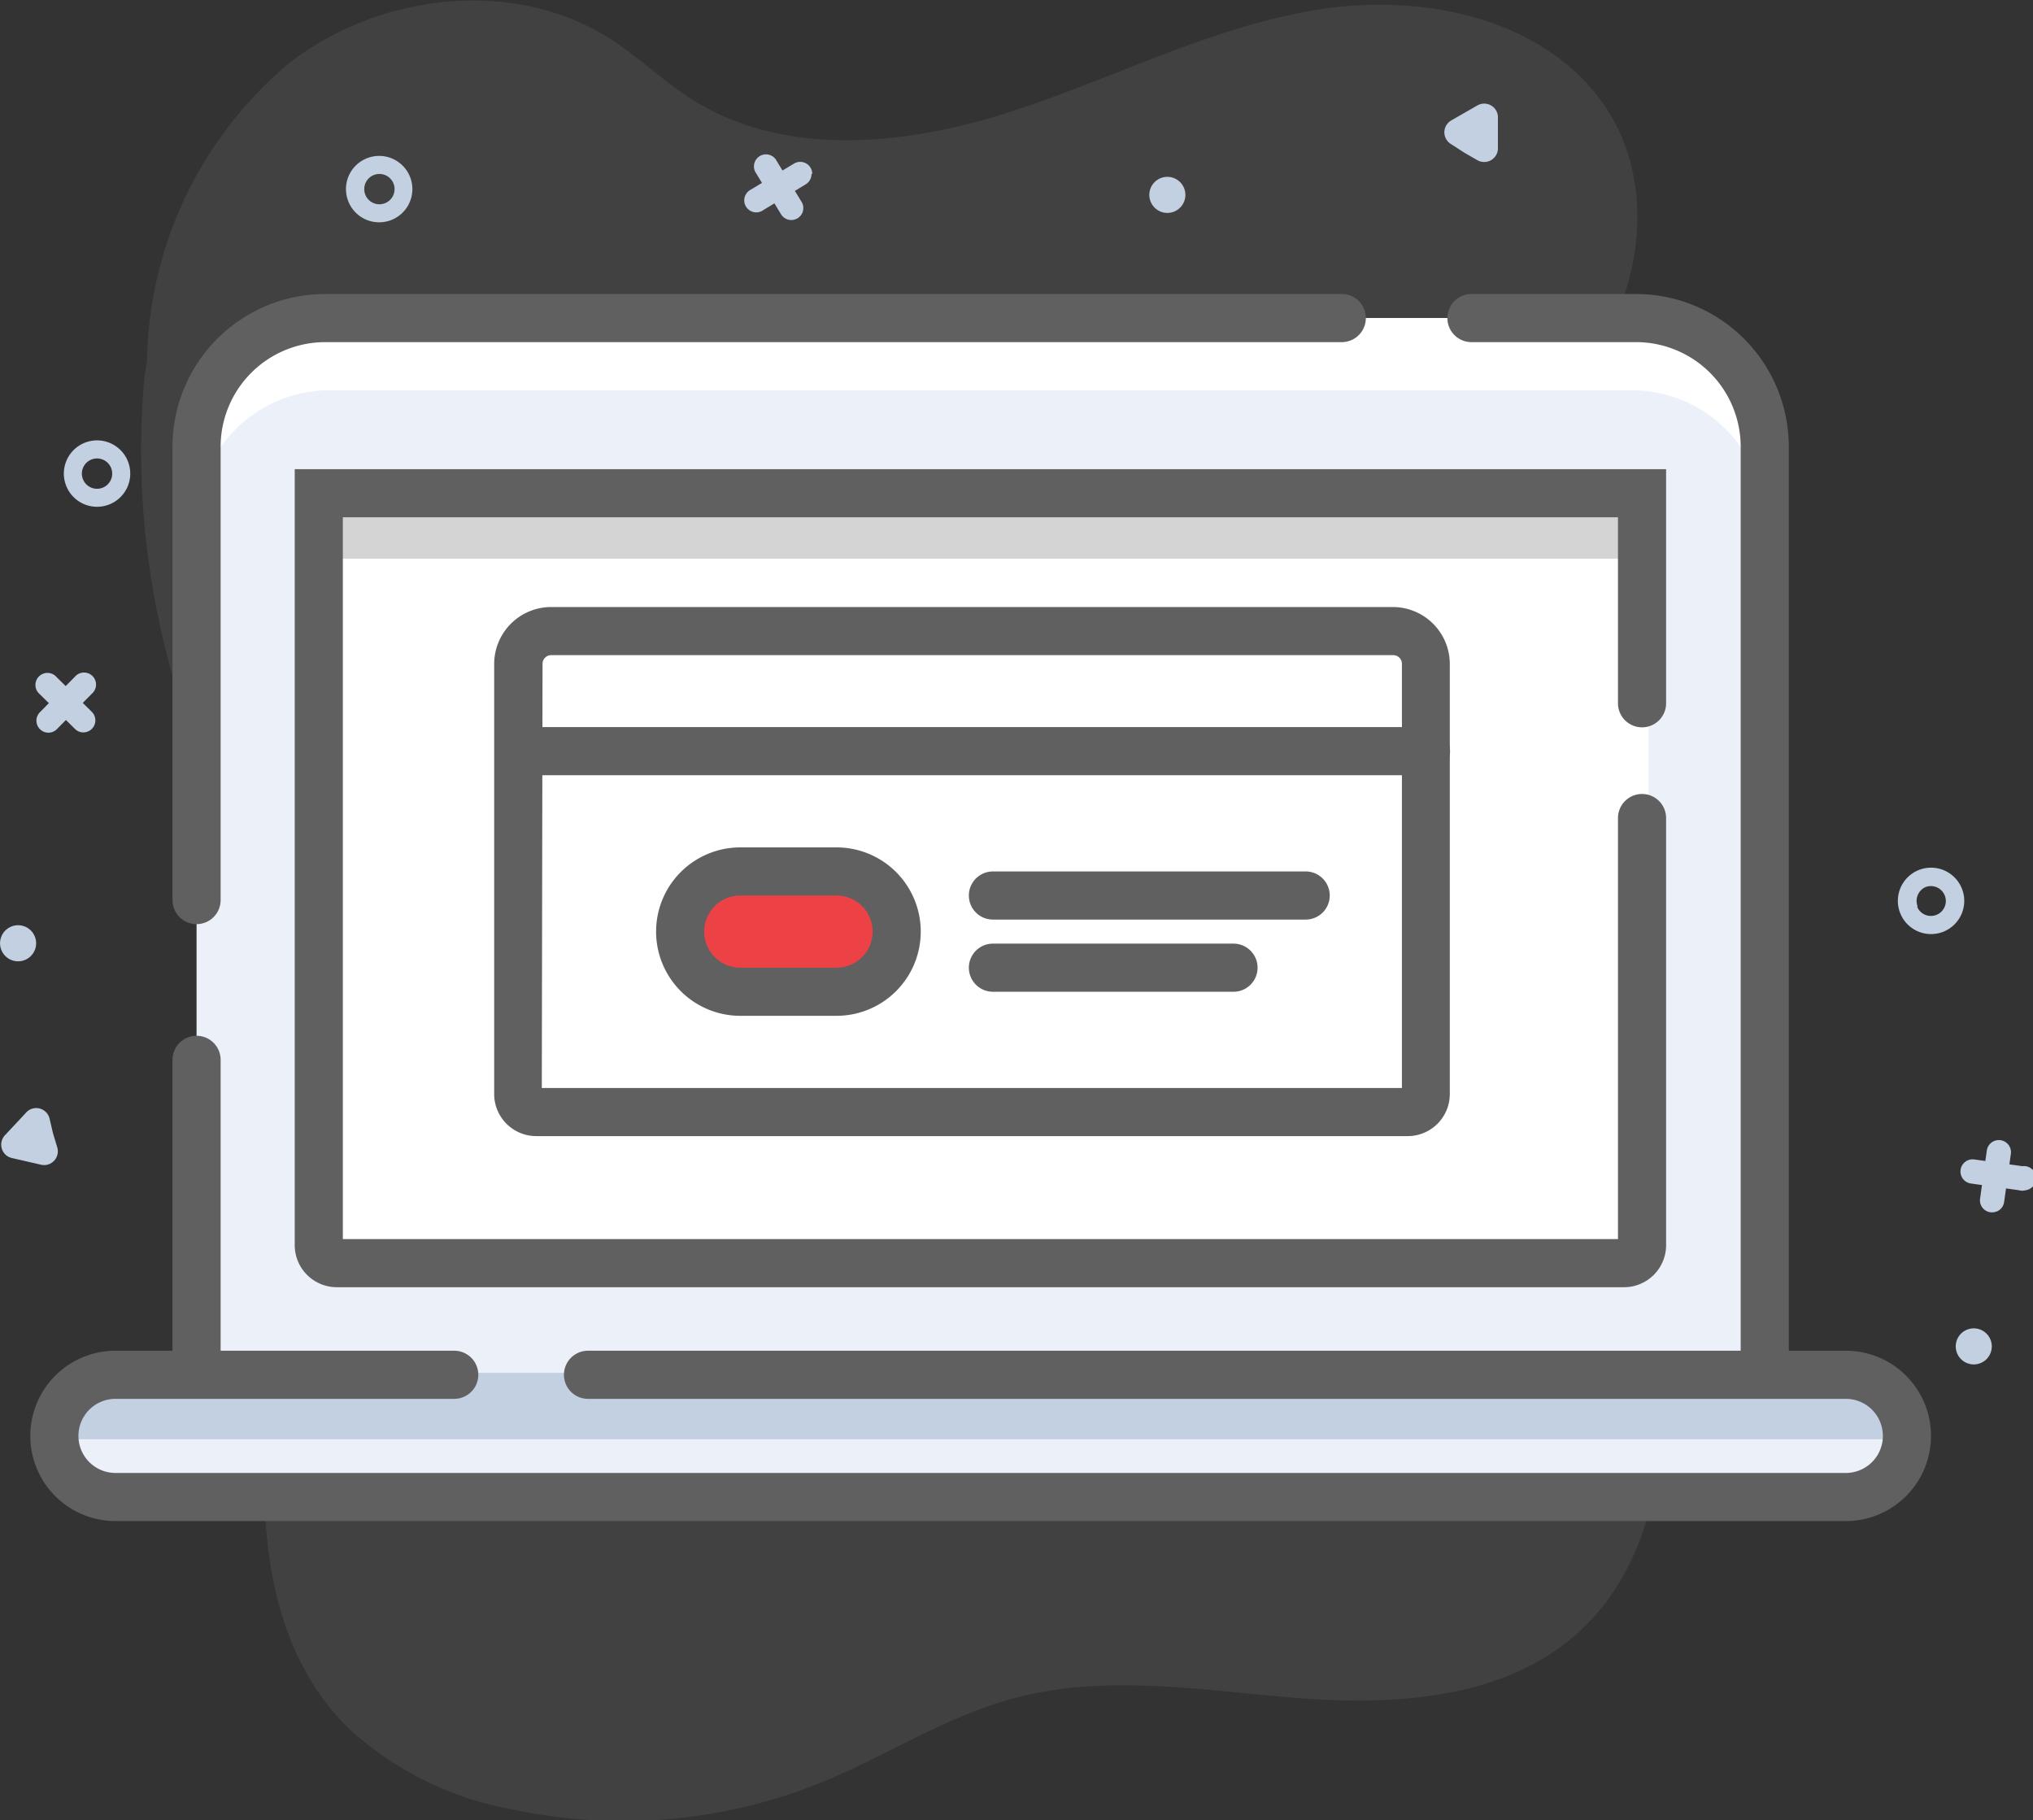
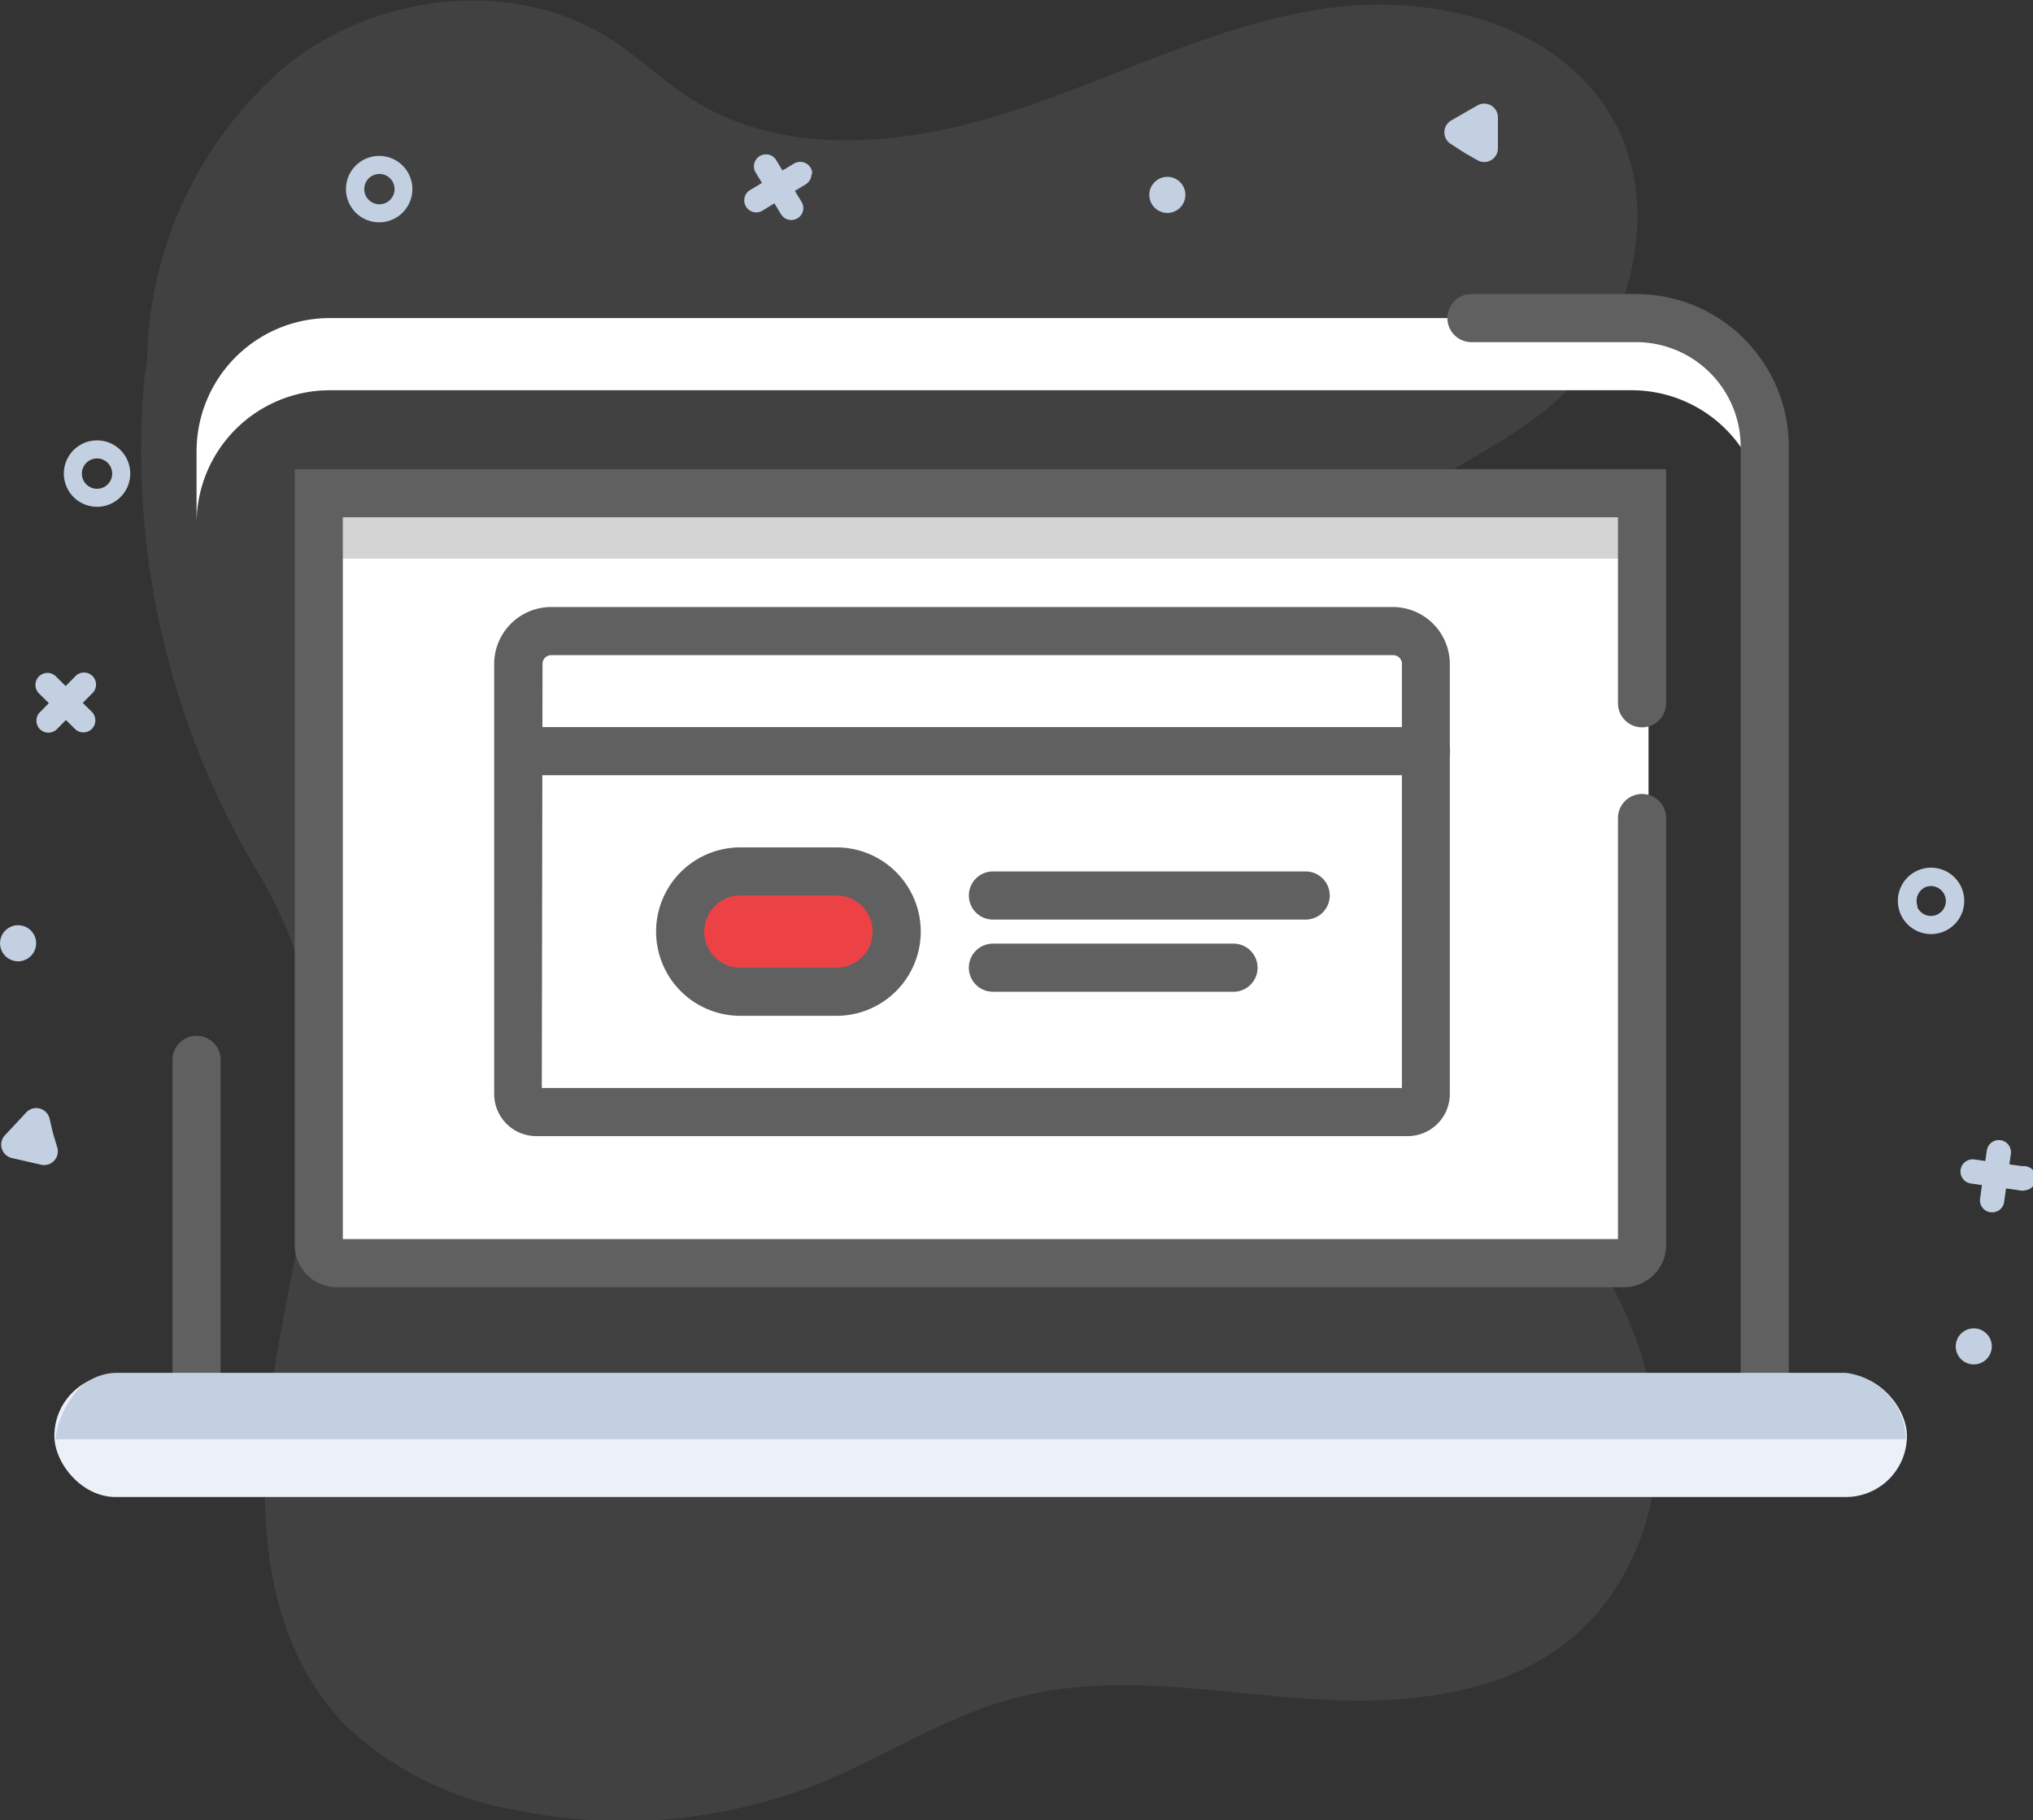
<svg xmlns="http://www.w3.org/2000/svg" viewBox="0 0 84.5 75.65">
  <rect x="0" y="0" width="84.5" height="75.65" fill="#333333" stroke="none" />
  <path d="m6.11 15a16.46 16.46 0 0 1 5.94-12.4c3.75-2.89 9.3-3.53 13.29-1 1.21.77 2.24 1.79 3.45 2.55 3.82 2.4 8.8 1.9 13.1.53s8.38-3.54 12.83-4.27 9.64.36 12.09 4.16 1.1 9.4-2.41 12.34c-3 2.5-7.34 3.66-9 7.18a12.4 12.4 0 0 0 -.77 4.91c-.13 4.8-.13 10 2.68 13.79a31.75 31.75 0 0 0 4.69 4.56c3.67 3.29 6.71 7.55 6.84 12.68a10.64 10.64 0 0 1 -1 4.74c-2.59 5.56-8.49 6.2-13.71 5.82-4-.3-8.11-1.06-12 0-2.82.75-5.31 2.4-8 3.5a22 22 0 0 1 -12.71 1.14 13.68 13.68 0 0 1 -7-3.46c-3.89-3.92-3.83-10.22-2.88-15.66s2.53-11.12.8-16.36a18.84 18.84 0 0 0 -1.7-3.62 34.09 34.09 0 0 1 -4.64-20.43z" fill="#aaa" opacity=".12" />
-   <path d="m13.7 13.22h54.12a5.53 5.53 0 0 1 5.53 5.53v39.47a0 0 0 0 1 0 0h-65.18a0 0 0 0 1 0 0v-39.47a5.53 5.53 0 0 1 5.53-5.53z" fill="#ebf0f9" />
  <path d="m73.35 18.75v3a5.53 5.53 0 0 0 -5.53-5.53h-54.12a5.54 5.54 0 0 0 -5.53 5.53v-3a5.54 5.54 0 0 1 5.53-5.53h54.12a5.53 5.53 0 0 1 5.53 5.53z" fill="#fff" />
  <g fill="#c2d0e1">
    <path d="m83.12 47.84-.29 2.05" />
    <path d="m83 50.35a.5.5 0 0 0 .3-.39l.28-2a.5.5 0 0 0 -1-.14l-.28 2a.5.5 0 0 0 .69.53z" />
    <path d="m81.95 48.72 2.05.29" />
    <path d="m84.19 49.47a.5.5 0 0 0 -.13-1l-2-.28a.5.5 0 1 0 -.14 1l2 .28a.49.49 0 0 0 .27 0z" />
    <path d="m79 38a1.38 1.38 0 1 1 1.81.71 1.38 1.38 0 0 1 -1.81-.71zm.69-.3a.62.62 0 1 0 .32-.82.63.63 0 0 0 -.31.78z" />
    <circle cx="82.07" cy="55.98" r=".75" transform="matrix(.917 -.398 .398 .917 -15.5 37.29)" />
    <path d="m3.46 28.48-1.44 1.47" />
    <path d="m1.9 30.44a.5.5 0 0 0 .47-.14l1.45-1.47a.5.5 0 1 0 -.71-.7l-1.45 1.47a.5.5 0 0 0 .24.84z" />
    <path d="m2 28.5 1.47 1.44" />
    <path d="m3.36 30.43a.5.5 0 0 0 .46-.84l-1.47-1.45a.5.5 0 1 0 -.7.71l1.47 1.45a.49.49 0 0 0 .24.13z" />
    <path d="m2.69 19.37a1.38 1.38 0 1 1 1 1.65 1.38 1.38 0 0 1 -1-1.65zm.73.17a.63.63 0 1 0 .75-.47.63.63 0 0 0 -.75.47z" />
    <circle cx=".75" cy="39.19" r=".75" transform="matrix(.228 -.974 .974 .228 -37.59 31)" />
    <path d="m2.06 46.49a.57.57 0 0 0 -1-.22l-.43.46-.43.46a.57.57 0 0 0 .29.94l.61.14.61.14a.57.57 0 0 0 .67-.72l-.18-.6z" />
    <path d="m31.47 8.3 1.76-1.07" />
    <path d="m33.73 7.23a.5.5 0 0 1 -.24.43l-1.76 1.07a.5.5 0 1 1 -.52-.85l1.79-1.08a.5.5 0 0 1 .76.43z" />
    <path d="m31.82 6.88 1.07 1.76" />
    <path d="m33.39 8.64a.5.5 0 0 1 -.93.26l-1.07-1.76a.5.5 0 0 1 .85-.52l1.07 1.76a.49.49 0 0 1 .08.26z" />
    <path d="m17.14 7.85a1.38 1.38 0 1 1 -1.38-1.37 1.38 1.38 0 0 1 1.38 1.37zm-2 0a.63.63 0 1 0 .63-.62.63.63 0 0 0 -.63.62z" />
    <circle cx="48.52" cy="8.1" r=".75" />
    <path d="m60.33 6a.57.57 0 0 1 0-1l.54-.31.54-.31a.57.57 0 0 1 .85.49v1.3a.57.57 0 0 1 -.85.49l-.54-.31z" />
  </g>
-   <path d="m8.17 38.41a1 1 0 0 1 -1-1v-18.84a6.35 6.35 0 0 1 6.35-6.35h42.25a1 1 0 0 1 0 2h-42.25a4.35 4.35 0 0 0 -4.35 4.35v18.84a1 1 0 0 1 -1 1z" fill="#606060" />
  <path d="m74.35 59.22h-67.18v-15.17a1 1 0 0 1 2 0v13.17h63.18v-38.65a4.35 4.35 0 0 0 -4.35-4.35h-6.84a1 1 0 0 1 0-2h6.84a6.35 6.35 0 0 1 6.35 6.35z" fill="#606060" />
  <rect fill="#ebf0f9" height="5.08" rx="2.54" width="77" x="2.26" y="57.14" />
  <path d="m79.22 59.82h-76.92a3.79 3.79 0 0 1 .7-1.76 2.26 2.26 0 0 1 1.79-1h71.93a2.85 2.85 0 0 1 2.5 2.76z" fill="#c2d0e1" />
-   <path d="m76.72 63.22h-71.92a3.54 3.54 0 0 1 0-7.08h14.08a1 1 0 0 1 0 2h-14.08a1.54 1.54 0 0 0 0 3.08h71.92a1.54 1.54 0 0 0 0-3.08h-52.28a1 1 0 0 1 0-2h52.28a3.54 3.54 0 0 1 0 7.08z" fill="#606060" />
  <path d="m13.52 20.22h55a0 0 0 0 1 0 0v31.26a.75.75 0 0 1 -.75.75h-53.5a.75.75 0 0 1 -.75-.75v-31.26a0 0 0 0 1 0 0z" fill="#fff" />
  <path d="m58.52 47.22h-36.23a1.75 1.75 0 0 1 -1.75-1.75v-17.88a2.37 2.37 0 0 1 2.36-2.36h35a2.37 2.37 0 0 1 2.36 2.36v17.89a1.75 1.75 0 0 1 -1.74 1.74zm-36-2h35.75v-17.63a.36.36 0 0 0 -.36-.36h-35a.36.36 0 0 0 -.36.36z" fill="#606060" />
  <path d="m59.27 32.22h-37a1 1 0 1 1 0-2h37a1 1 0 0 1 0 2z" fill="#606060" />
  <rect fill="#ed4245" height="5" rx="2.5" width="9" x="28.27" y="36.22" />
  <path d="m54.27 38.22h-13a1 1 0 0 1 0-2h13a1 1 0 0 1 0 2z" fill="#606060" />
  <path d="m51.27 41.22h-10a1 1 0 0 1 0-2h10a1 1 0 0 1 0 2z" fill="#606060" />
  <path d="m13.51 20.22h55a0 0 0 0 1 0 0v2.25a.75.75 0 0 1 -.75.75h-53.51a.75.75 0 0 1 -.75-.75v-2.25a0 0 0 0 1 0 0z" fill="#aaa" opacity=".5" />
  <path d="m67.5 53.5h-53.5a1.75 1.75 0 0 1 -1.75-1.75v-32.25h57v9.73a1 1 0 0 1 -2 0v-7.73h-53v30h53v-17.5a1 1 0 0 1 2 0v17.7a1.75 1.75 0 0 1 -1.75 1.8z" fill="#606060" />
  <path d="m34.77 42.22h-4a3.5 3.5 0 0 1 0-7h4a3.5 3.5 0 0 1 0 7zm-4-5a1.5 1.5 0 0 0 0 3h4a1.5 1.5 0 0 0 0-3z" fill="#606060" />
</svg>